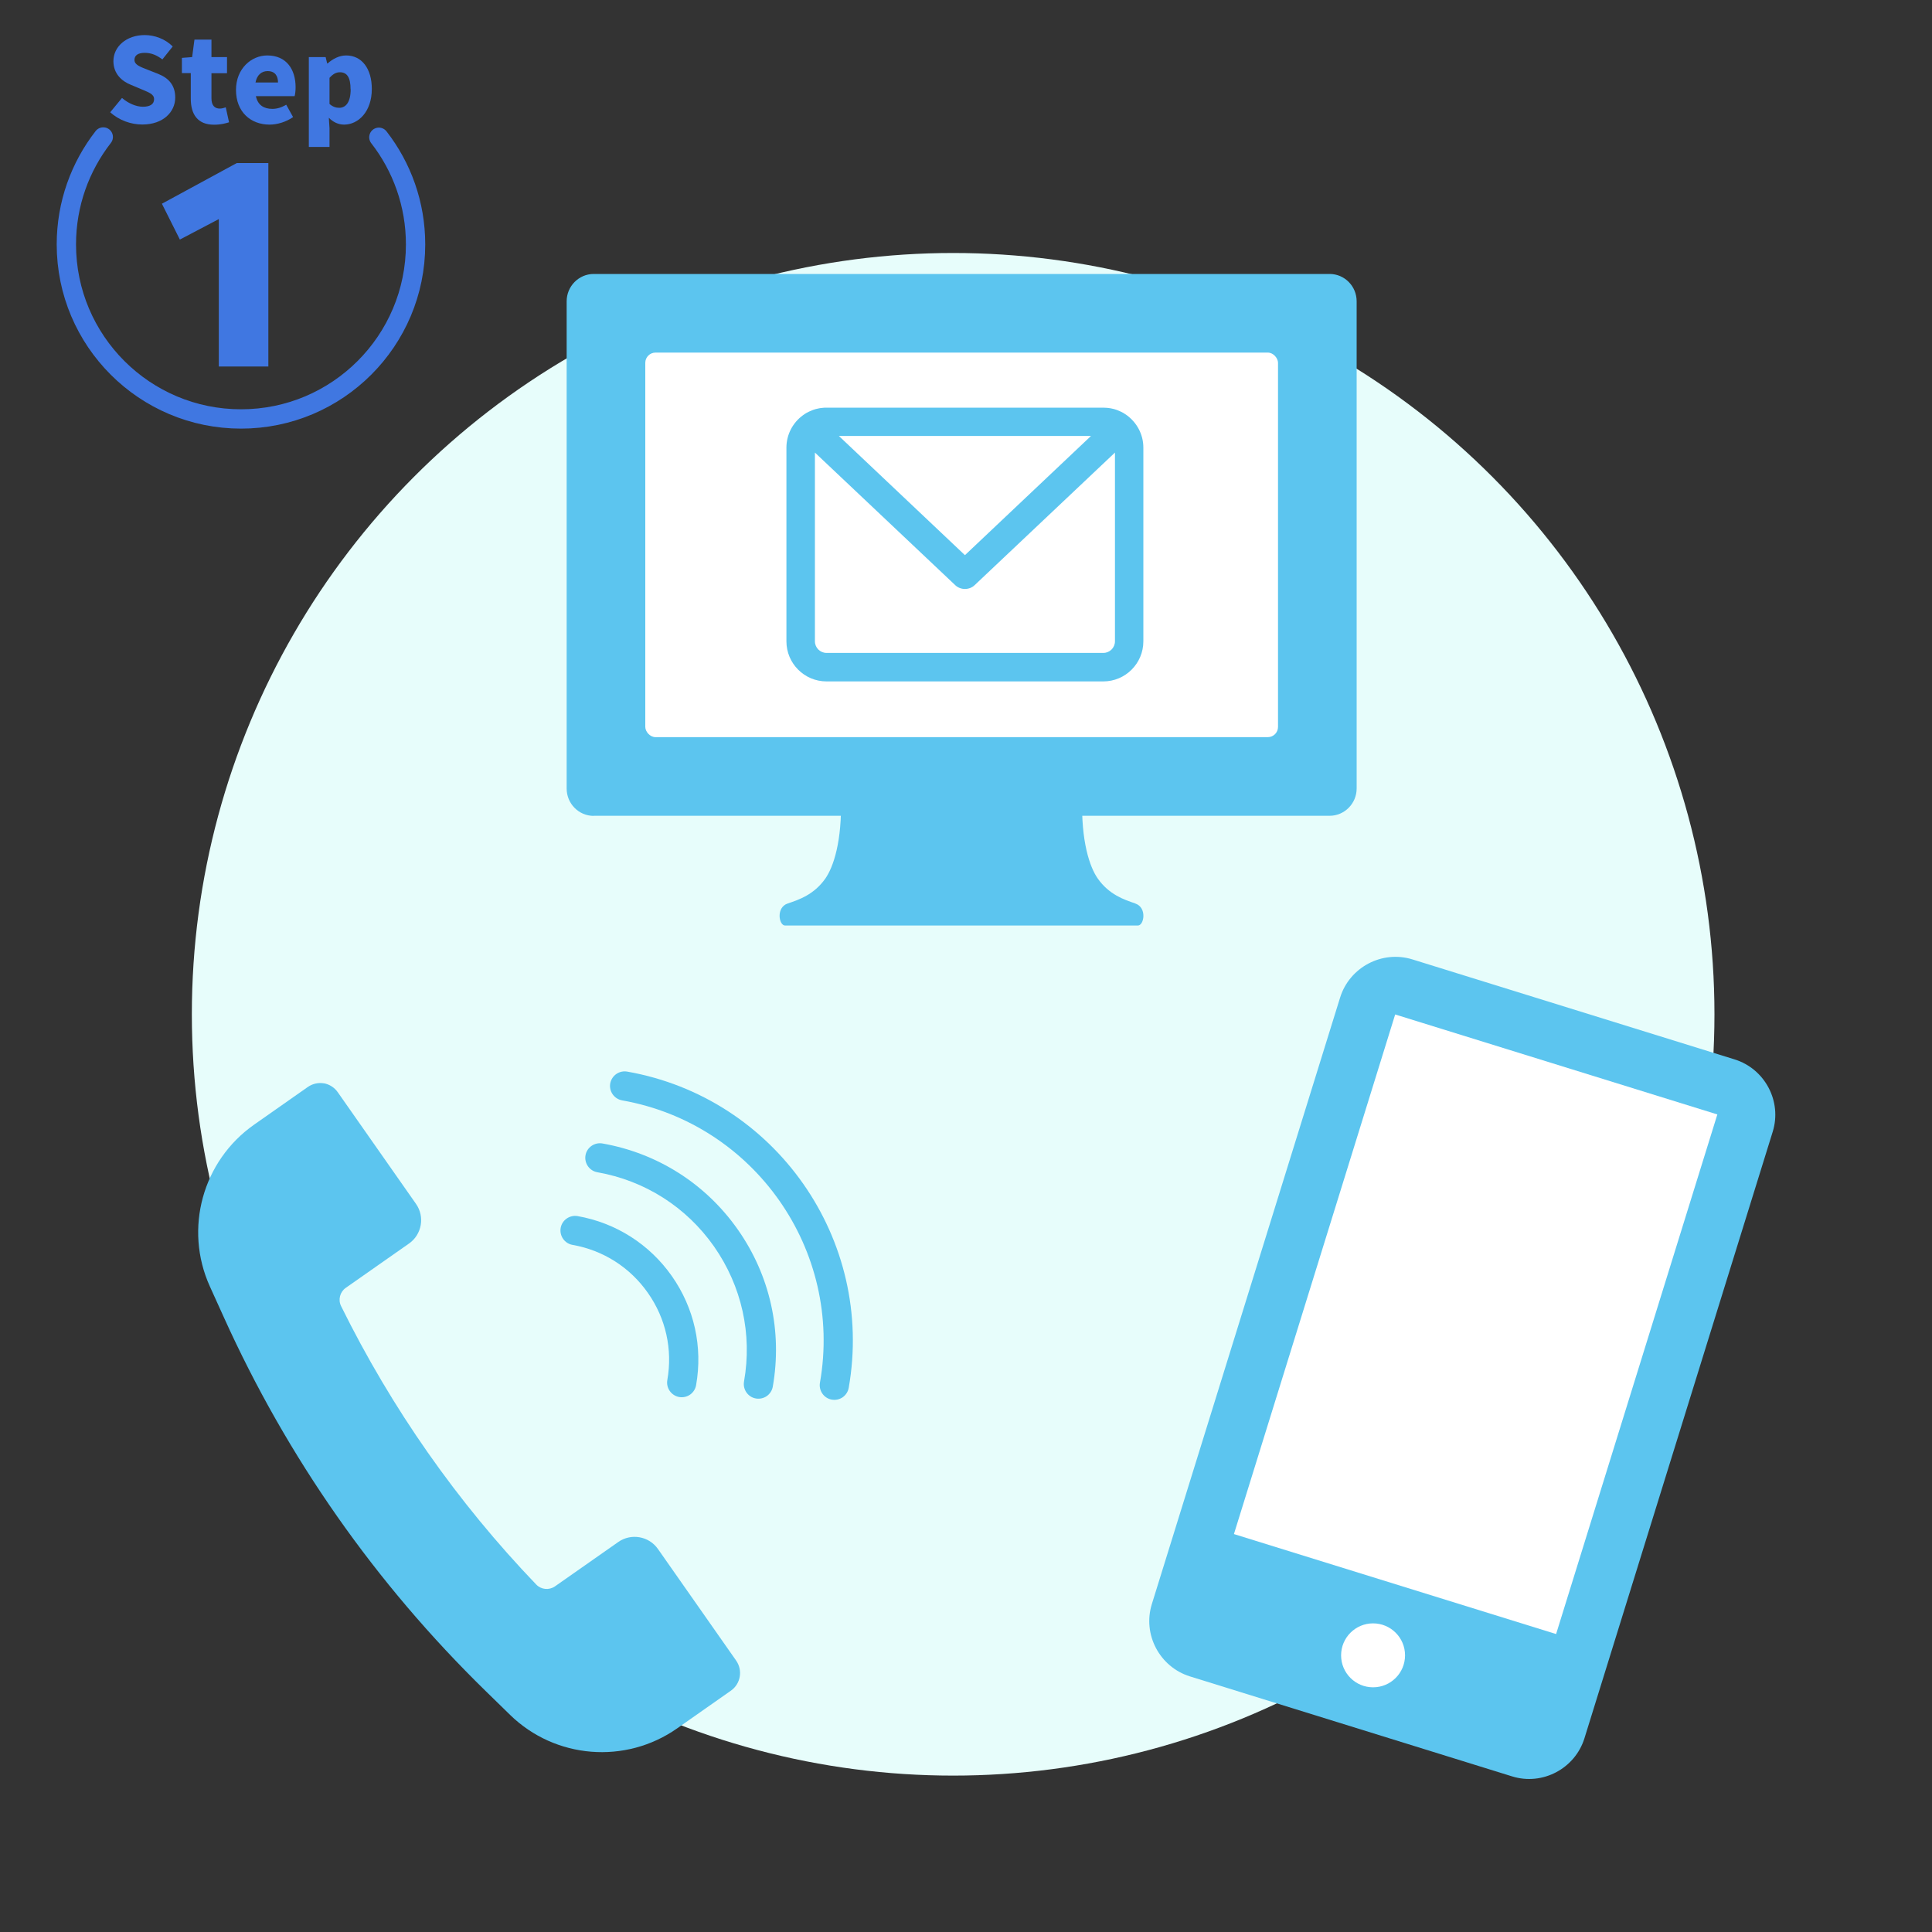
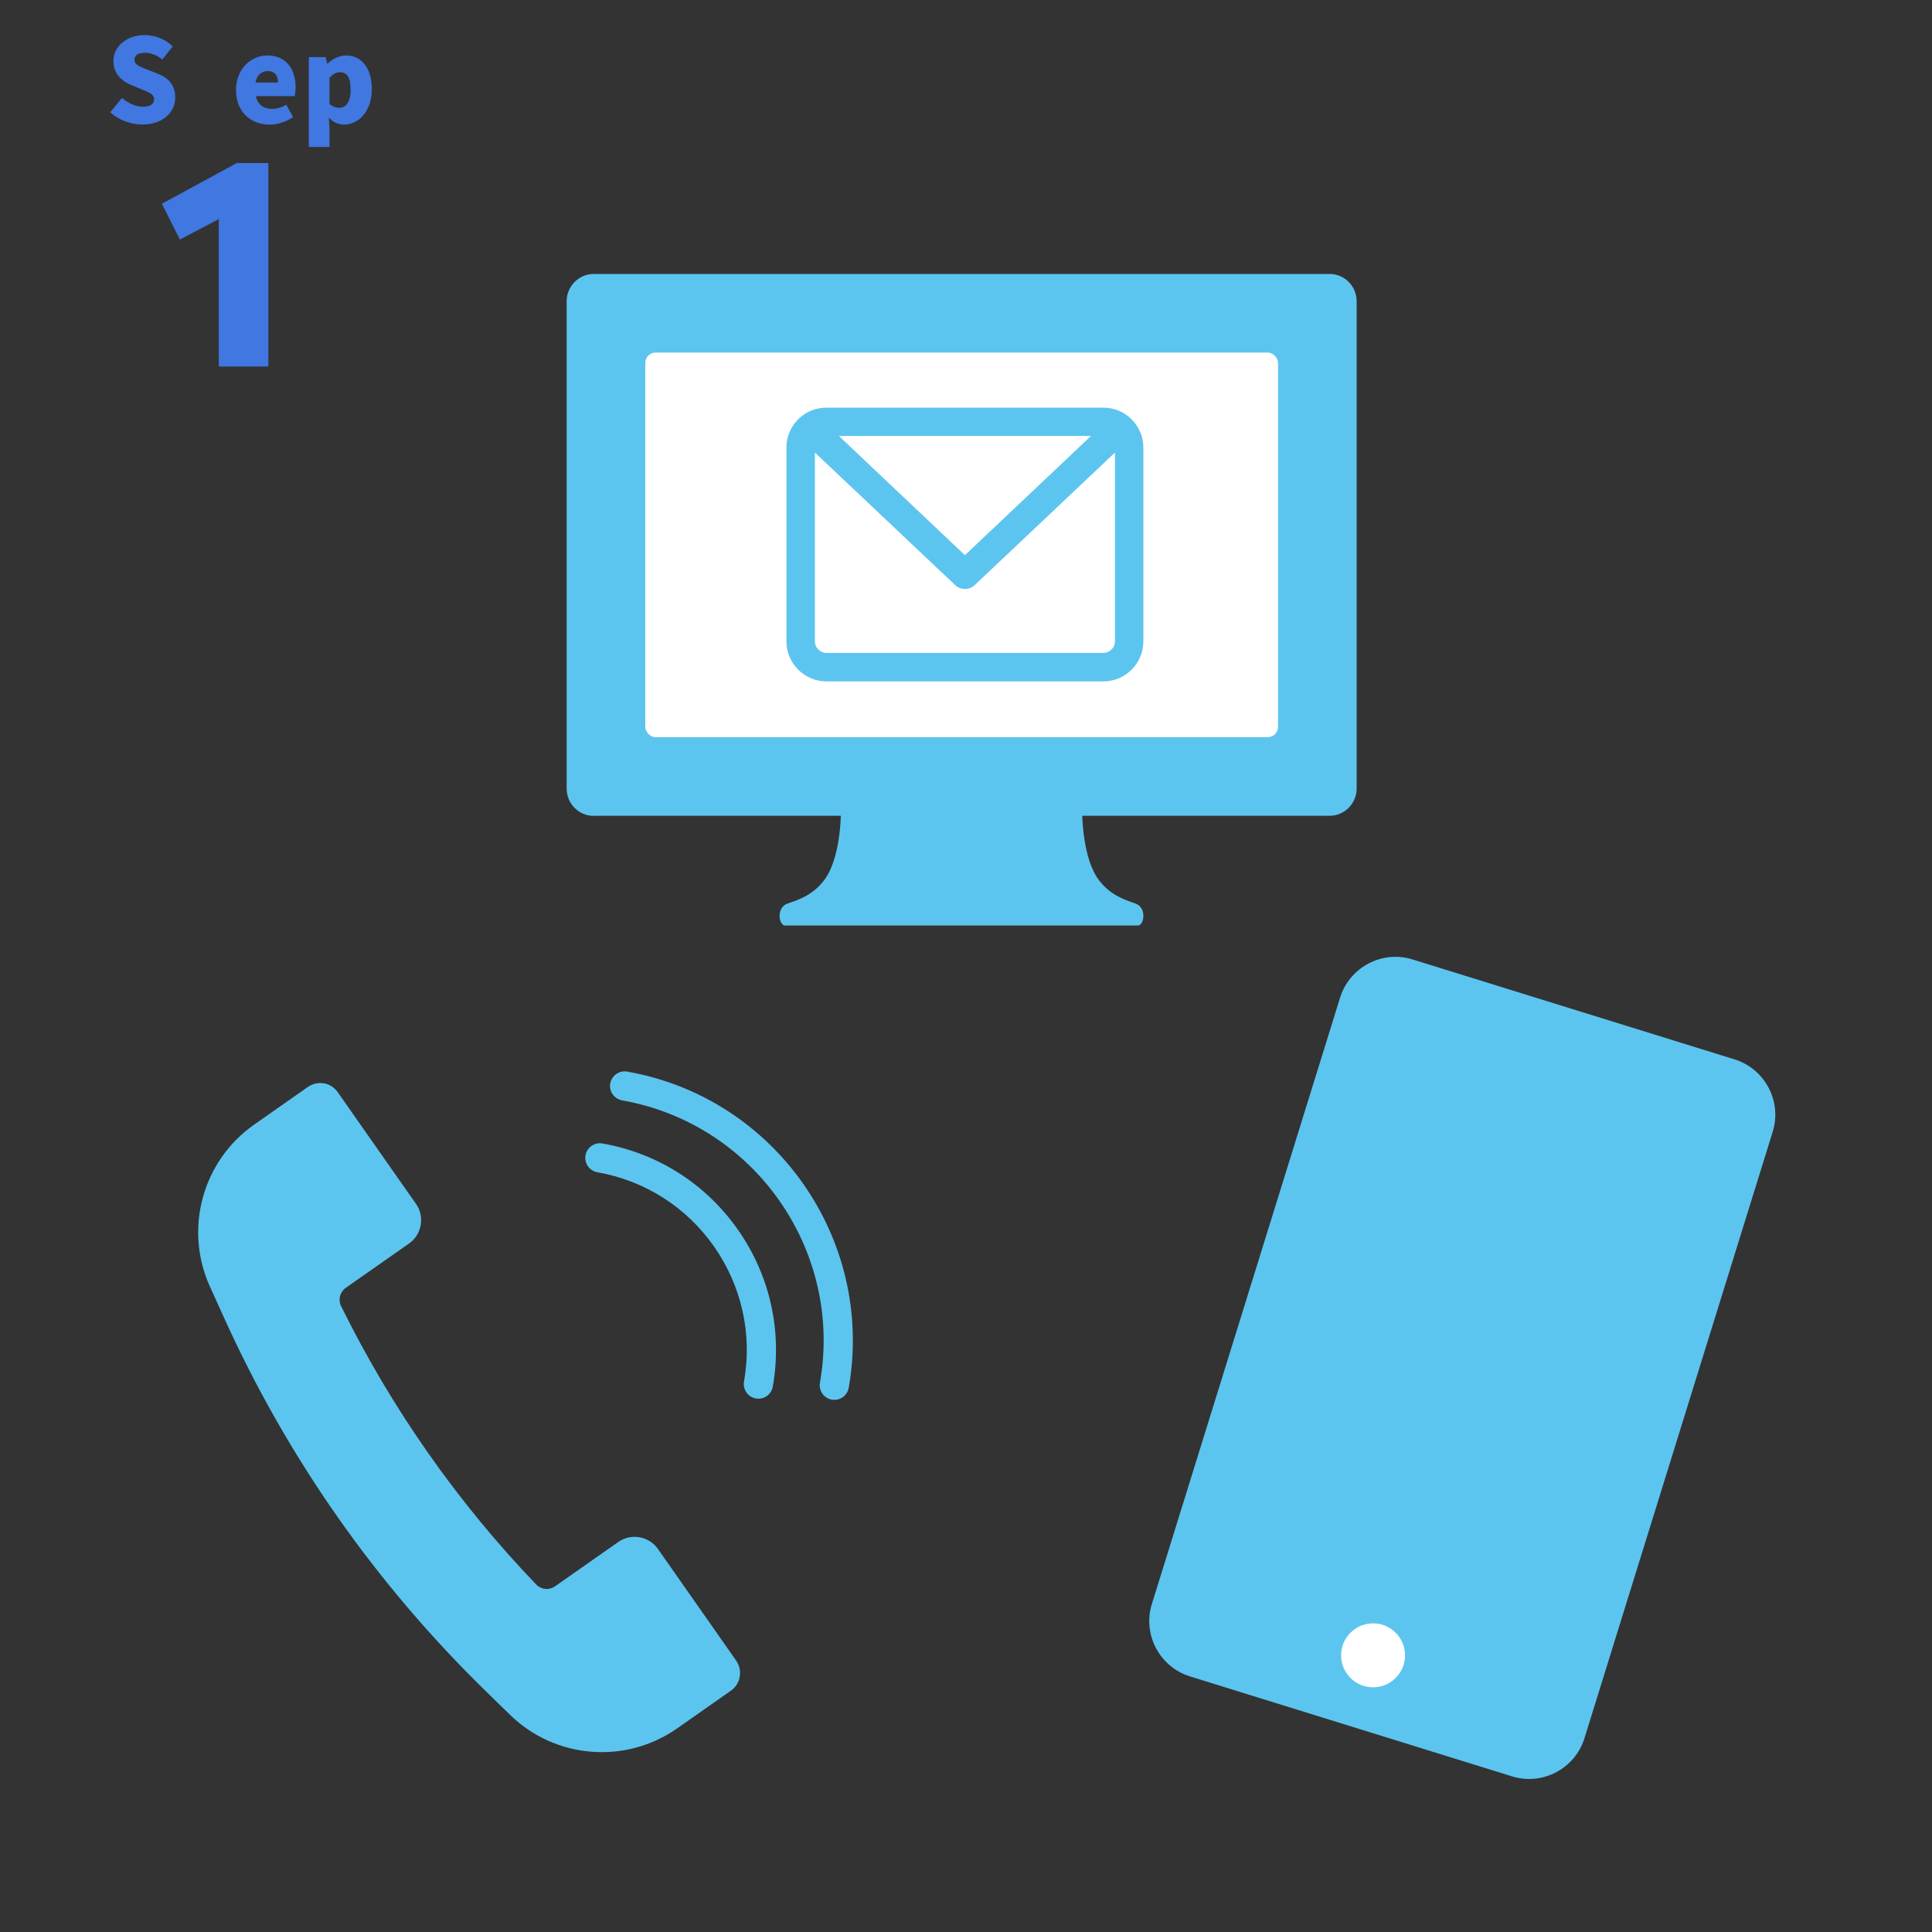
<svg xmlns="http://www.w3.org/2000/svg" width="200" height="200" viewBox="0 0 200 200">
  <rect x="0" y="0" width="200" height="200" fill="#333333" stroke="none" />
  <defs>
    <style>.cls-1{fill:#fff;}.cls-2{fill:#e7fdfb;}.cls-3{fill:#5cc5ef;}.cls-4{fill:#4077e1;}.cls-5{fill:none;stroke:#4077e1;stroke-linecap:round;stroke-linejoin:round;stroke-width:2px;}</style>
  </defs>
  <g id="_レイヤー_4">
-     <circle class="cls-2" cx="98.67" cy="105" r="78.81" />
-   </g>
+     </g>
  <g id="_レイヤー_1">
    <g>
      <path class="cls-3" d="M33.54,112.15c-.56-.1-1.16,.02-1.67,.37l-5.56,3.9c-5.35,3.75-7.28,10.79-4.59,16.74l1.45,3.2c6.57,14.54,15.7,27.56,27.12,38.71l2.51,2.45c4.67,4.56,11.95,5.15,17.3,1.4l5.56-3.9c1.01-.71,1.25-2.1,.55-3.11l-8.1-11.56c-.93-1.33-2.78-1.66-4.11-.72l-6.55,4.59c-.61,.42-1.43,.34-1.94-.19-8.18-8.53-14.97-18.23-20.2-28.82-.33-.66-.12-1.47,.48-1.89l6.55-4.59c1.33-.93,1.66-2.78,.72-4.11l-8.1-11.56c-.35-.5-.88-.82-1.44-.92Z" />
-       <path class="cls-3" d="M71.44,144.37c-.32,.22-.72,.32-1.13,.25-.82-.15-1.37-.93-1.23-1.75,.56-3.18-.15-6.38-2.01-9.03-1.85-2.64-4.62-4.41-7.8-4.97-.82-.14-1.37-.93-1.23-1.75,.14-.82,.93-1.37,1.75-1.23,3.97,.7,7.44,2.91,9.76,6.21,2.32,3.31,3.21,7.32,2.51,11.29-.07,.41-.31,.76-.62,.98Z" />
      <path class="cls-3" d="M87.24,144.64c-.32,.22-.72,.32-1.13,.25-.82-.14-1.37-.93-1.23-1.75,2.41-13.7-6.78-26.81-20.48-29.23-.82-.15-1.37-.93-1.23-1.75,.15-.82,.93-1.37,1.75-1.23,15.35,2.7,25.63,17.39,22.94,32.73-.07,.41-.31,.76-.62,.98Z" />
      <path class="cls-3" d="M79.38,144.52c-.32,.22-.72,.32-1.13,.25-.82-.14-1.37-.93-1.23-1.75,.87-4.92-.24-9.88-3.1-13.98-2.87-4.09-7.16-6.82-12.08-7.69-.82-.14-1.37-.93-1.23-1.75,.14-.82,.93-1.37,1.75-1.23,5.72,1.01,10.7,4.18,14.03,8.93s4.61,10.52,3.61,16.24c-.07,.41-.31,.76-.62,.98Z" />
    </g>
    <path class="cls-3" d="M179.57,109.67l-33.35-10.35c-3.14-.98-6.51,.8-7.49,3.94l-19.49,62.79c-.98,3.14,.8,6.51,3.94,7.49l33.35,10.35c3.14,.98,6.51-.8,7.49-3.94l19.49-62.79c.98-3.14-.8-6.51-3.94-7.49Z" />
    <circle class="cls-1" cx="142.14" cy="171.36" r="3.31" />
-     <rect class="cls-1" x="124.61" y="119.64" width="56.32" height="34.92" transform="translate(-23.46 242.36) rotate(-72.76)" />
    <g>
      <path class="cls-3" d="M117.54,93.53c-1.19-.4-2.72-.92-3.89-2.57-.84-1.18-1.76-3.87-1.62-8.44h-24.98c.14,4.57-.78,7.25-1.62,8.44-1.17,1.65-2.7,2.17-3.89,2.57-1.23,.41-.91,2.28-.27,2.28h36.52c.65,0,.97-1.87-.27-2.28Z" />
      <path class="cls-3" d="M61.46,84.46c-1.55,0-2.8-1.27-2.8-2.83V31.19c0-1.56,1.26-2.83,2.8-2.83h76.18c1.55,0,2.8,1.27,2.8,2.83v50.43c0,1.56-1.26,2.83-2.8,2.83H61.46Z" />
    </g>
    <rect class="cls-1" x="66.8" y="36.5" width="65.5" height="39.81" rx="1.06" ry="1.06" />
    <path class="cls-3" d="M116.64,42.98s-.02-.01-.03-.02c-.09-.06-.18-.12-.27-.18-.02-.01-.03-.02-.05-.03-.09-.05-.18-.1-.27-.14-.02-.01-.05-.02-.07-.03-.09-.04-.17-.08-.26-.11-.03-.01-.07-.02-.1-.04-.08-.03-.17-.06-.25-.08-.04-.01-.09-.02-.13-.03-.08-.02-.15-.04-.23-.05-.07-.01-.13-.02-.2-.03-.06,0-.12-.02-.18-.02-.13-.01-.26-.02-.39-.02h-28.65c-.13,0-.26,0-.39,.02-.06,0-.12,.02-.18,.02-.07,0-.13,.02-.2,.03-.08,.01-.15,.03-.23,.05-.05,.01-.09,.02-.13,.03-.08,.02-.17,.05-.25,.08-.03,.01-.07,.02-.1,.04-.09,.03-.18,.07-.26,.11-.02,.01-.05,.02-.07,.03-.09,.04-.18,.09-.27,.14-.02,0-.03,.02-.05,.03-.09,.06-.18,.11-.27,.18,0,0-.02,.01-.03,.02-1.04,.75-1.72,1.98-1.72,3.36v20.05c0,2.29,1.86,4.15,4.15,4.15h28.65c2.29,0,4.15-1.86,4.15-4.15v-20.05c0-1.38-.68-2.6-1.72-3.36Zm-3.7,2.15l-13.05,12.34-13.05-12.34h26.11Zm1.27,22.46h-28.65c-.66,0-1.2-.54-1.2-1.2v-19.54l14.52,13.72c.28,.27,.65,.4,1.01,.4s.73-.13,1.01-.4l14.52-13.72v19.54c0,.66-.54,1.2-1.2,1.2Z" />
  </g>
  <g id="_レイヤー_3">
    <g>
      <path class="cls-4" d="M11.41,11.62l1.22-1.48c.62,.54,1.45,.91,2.16,.91,.79,0,1.16-.3,1.16-.78,0-.52-.49-.68-1.26-1.01l-1.14-.48c-.94-.37-1.81-1.15-1.81-2.45,0-1.5,1.34-2.7,3.24-2.7,1.03,0,2.12,.4,2.9,1.18l-1.07,1.34c-.59-.44-1.14-.68-1.83-.68s-1.06,.26-1.06,.73c0,.5,.55,.7,1.34,1.01l1.12,.44c1.1,.44,1.76,1.19,1.76,2.45,0,1.49-1.25,2.79-3.41,2.79-1.16,0-2.41-.43-3.33-1.28Z" />
-       <path class="cls-4" d="M19.75,10.2v-2.63h-.92v-1.58l1.06-.08,.24-1.81h1.76v1.81h1.61v1.67h-1.61v2.6c0,.76,.36,1.06,.86,1.06,.22,0,.46-.07,.62-.13l.34,1.55c-.36,.11-.85,.25-1.55,.25-1.72,0-2.41-1.09-2.41-2.7Z" />
      <path class="cls-4" d="M24.43,9.31c0-2.21,1.59-3.57,3.24-3.57,1.97,0,2.93,1.43,2.93,3.29,0,.38-.05,.76-.1,.92h-4.01c.19,.94,.84,1.32,1.7,1.32,.49,0,.95-.14,1.44-.43l.71,1.28c-.71,.5-1.64,.78-2.43,.78-1.97,0-3.48-1.32-3.48-3.59Zm4.35-.77c0-.67-.3-1.18-1.08-1.18-.59,0-1.1,.37-1.25,1.18h2.33Z" />
      <path class="cls-4" d="M31.97,5.91h1.74l.16,.66h.04c.54-.48,1.21-.83,1.92-.83,1.63,0,2.66,1.37,2.66,3.47,0,2.35-1.4,3.69-2.87,3.69-.58,0-1.13-.25-1.58-.71l.07,1.07v1.95h-2.14V5.91Zm4.32,3.33c0-1.2-.35-1.76-1.1-1.76-.4,0-.72,.18-1.08,.58v2.7c.34,.3,.68,.4,1.01,.4,.65,0,1.18-.54,1.18-1.91Z" />
    </g>
    <path class="cls-4" d="M24.5,16.88h3.28v21.06h-5.13v-15.26l-4.03,2.12-1.86-3.71,7.75-4.21Z" />
-     <path class="cls-5" d="M39.22,14.21c2.38,3.06,3.8,6.91,3.8,11.09,0,9.98-8.09,18.07-18.07,18.07S6.87,35.28,6.87,25.3c0-4.19,1.43-8.05,3.82-11.12" />
  </g>
</svg>